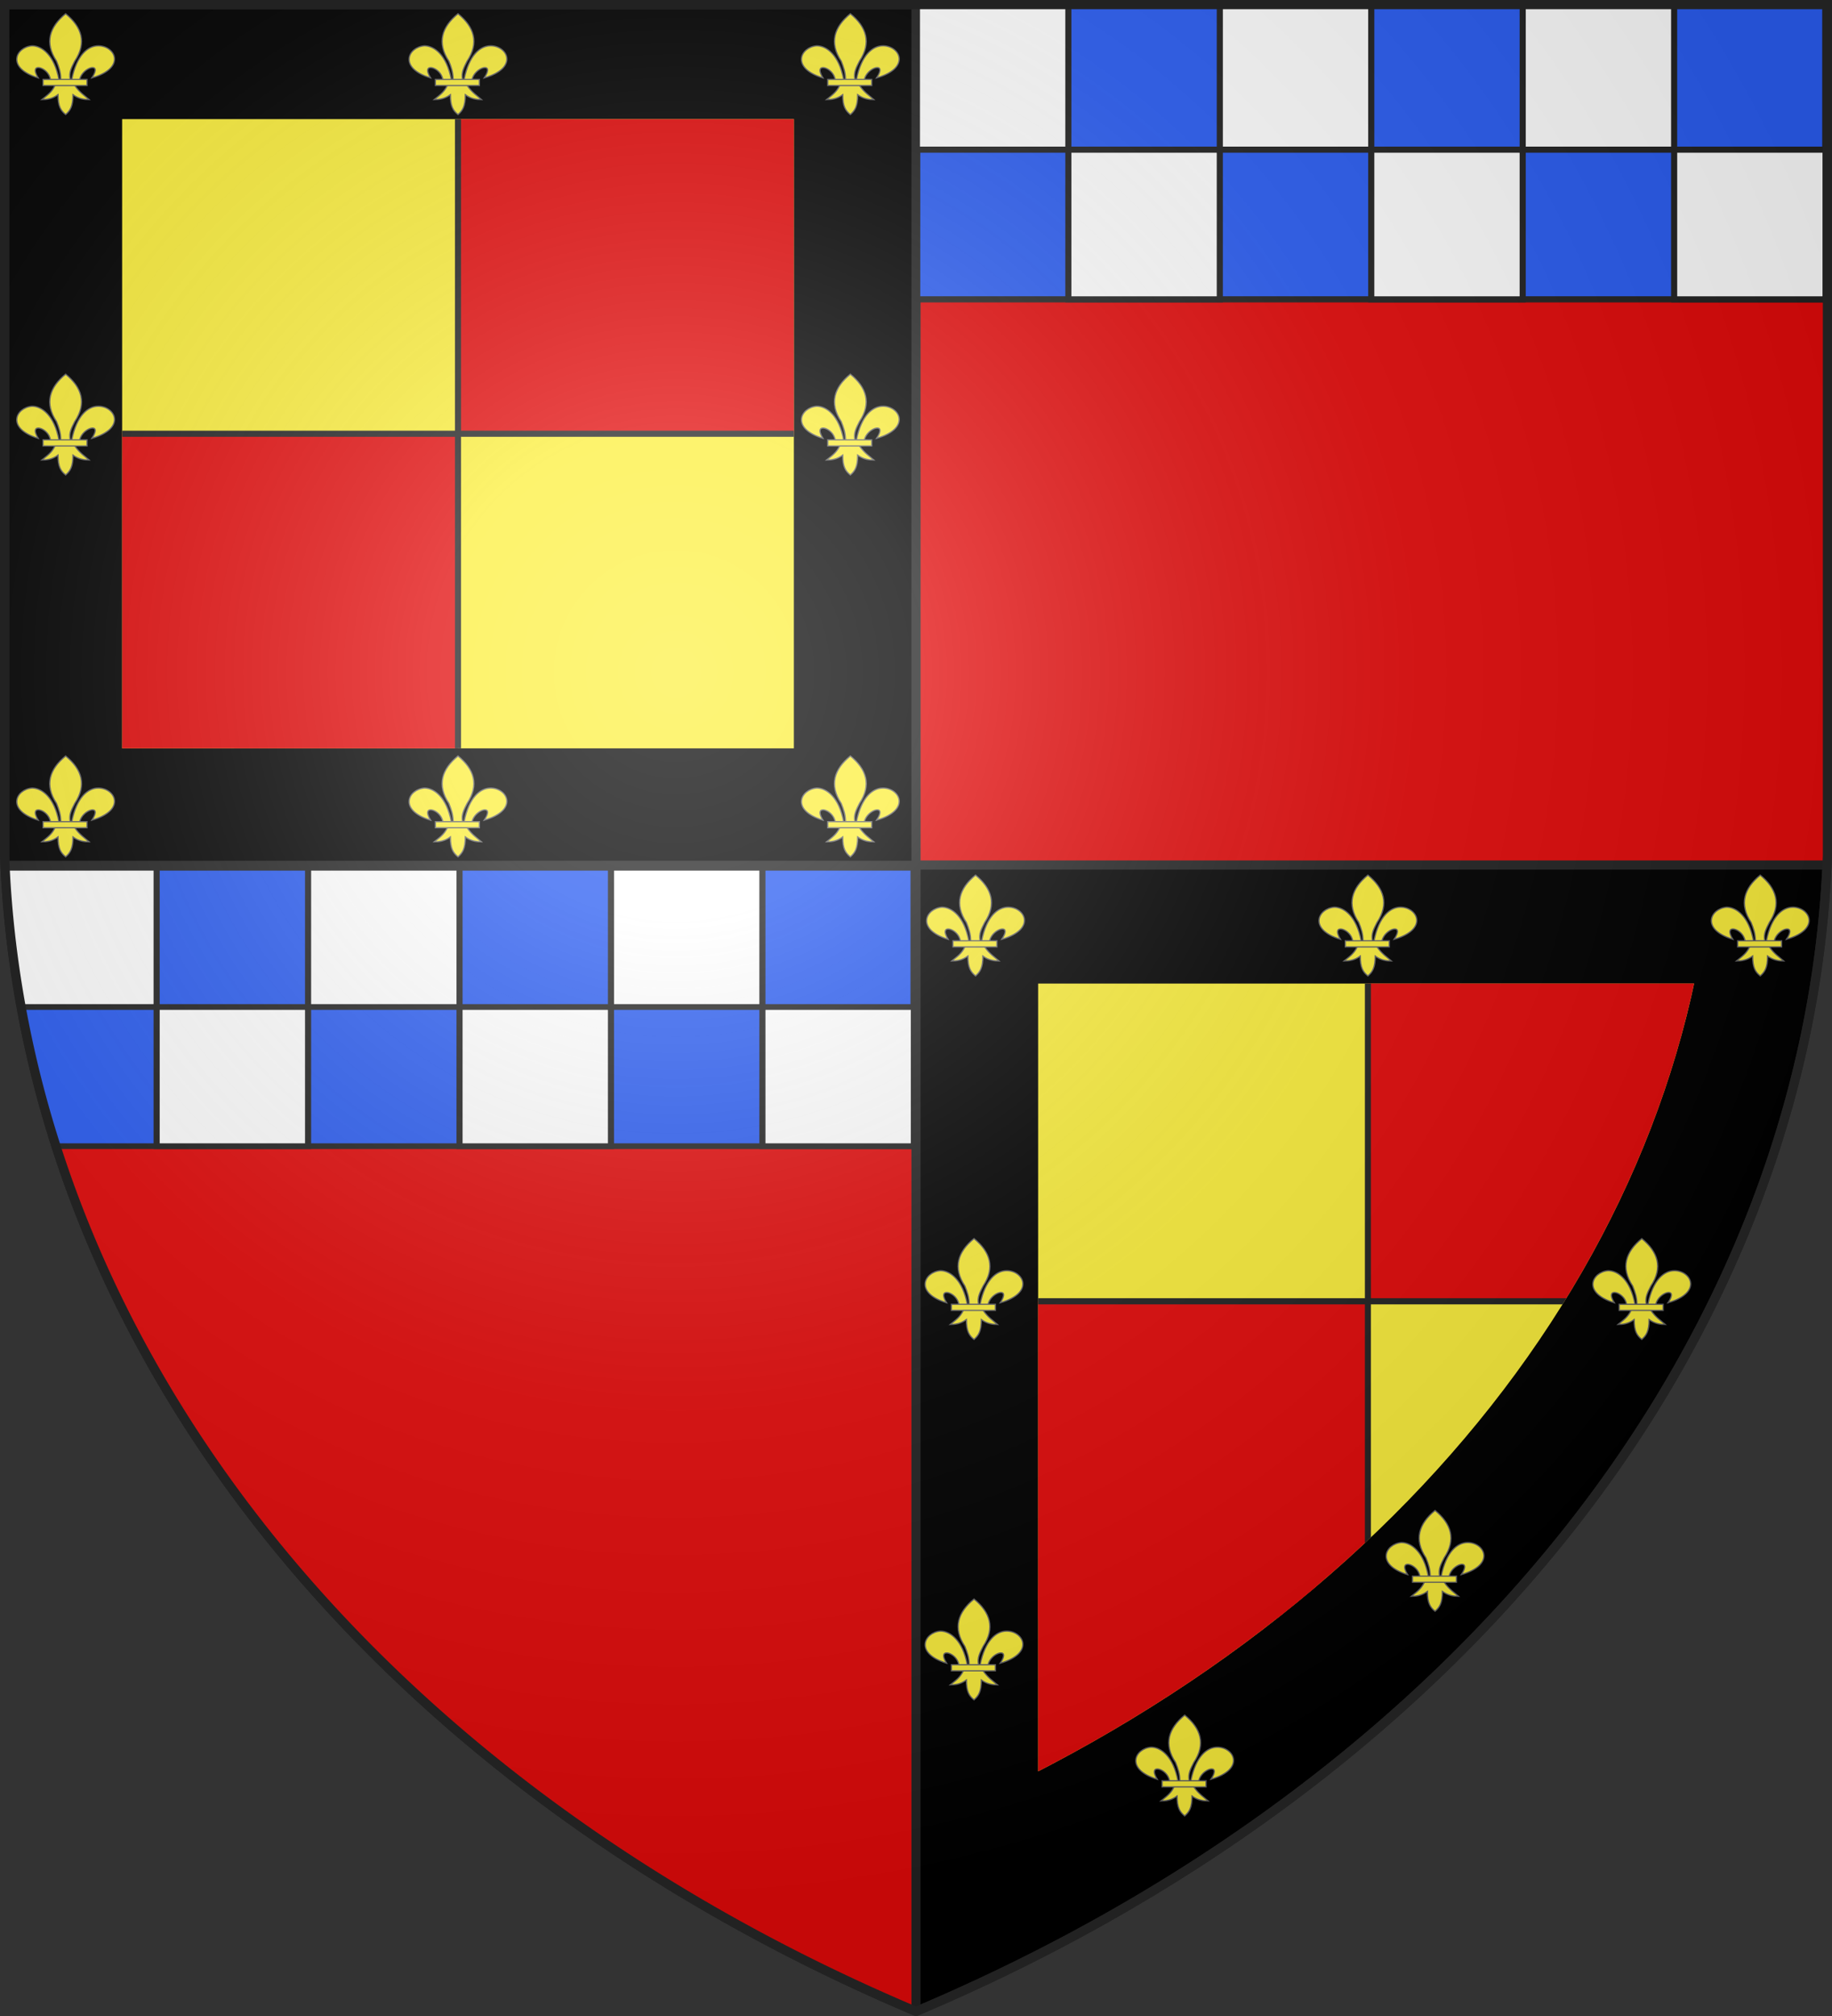
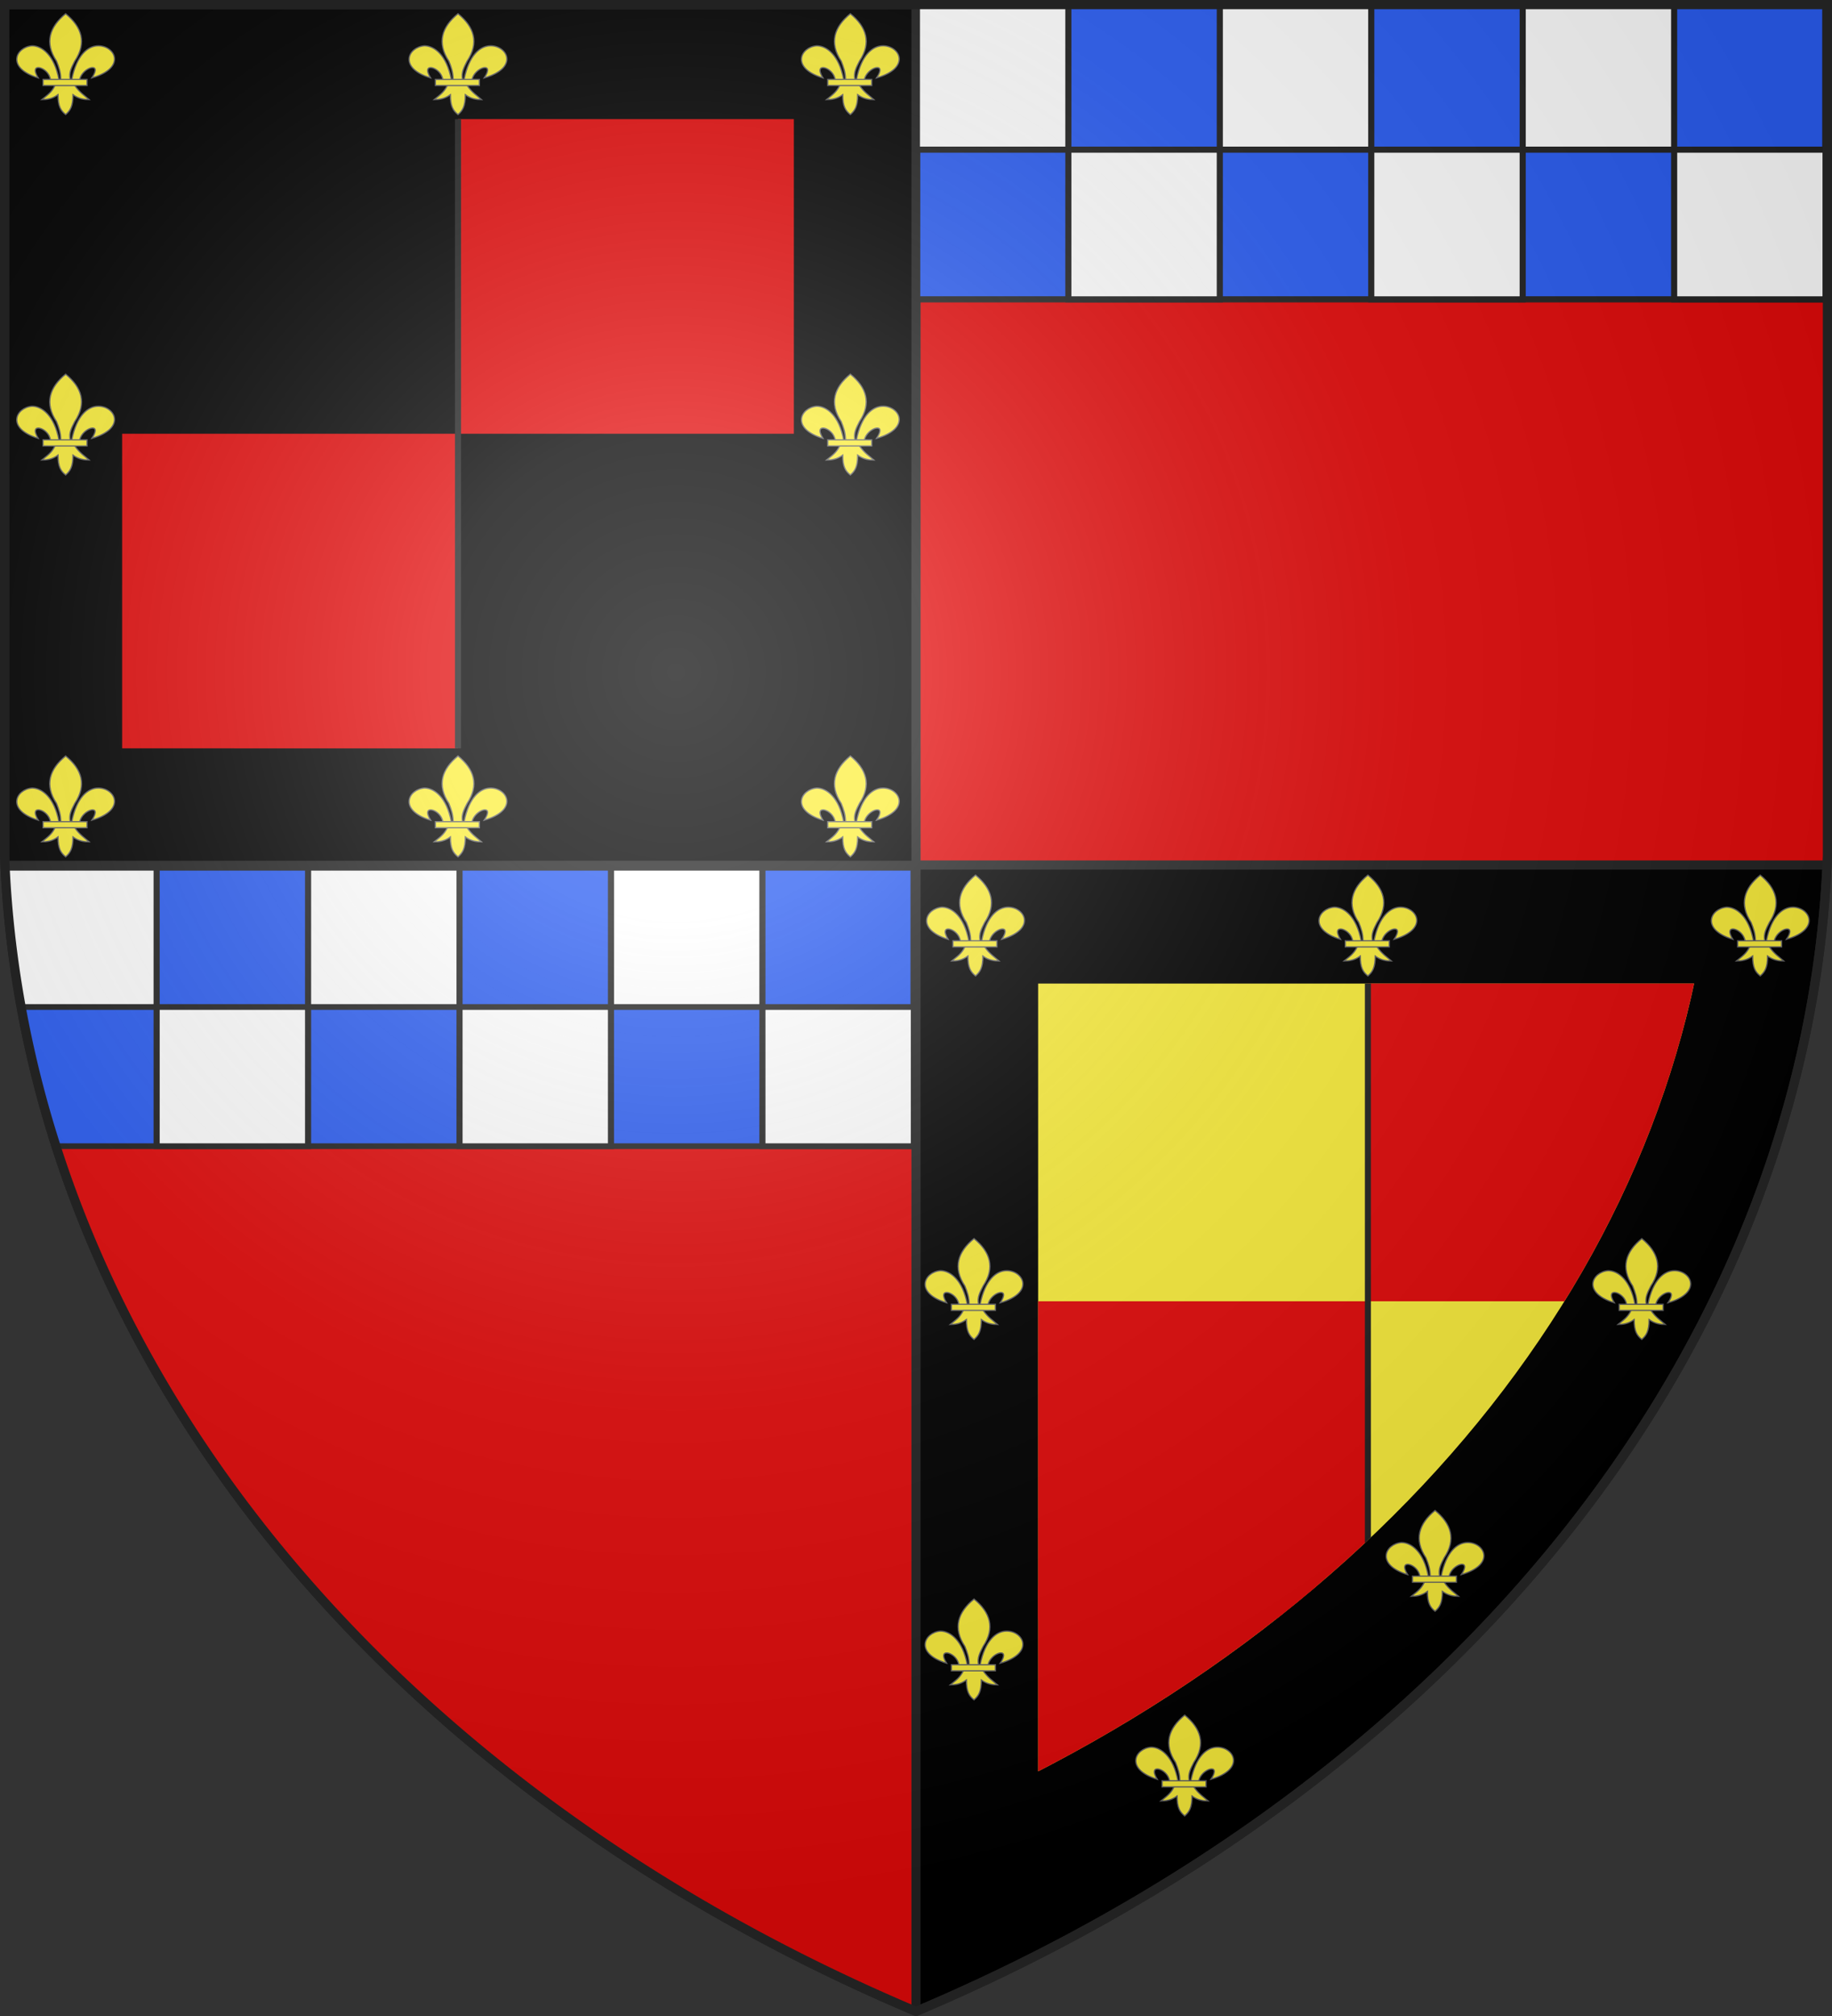
<svg xmlns="http://www.w3.org/2000/svg" xmlns:xlink="http://www.w3.org/1999/xlink" width="600" height="660" fill="#fcef3c" stroke="#222" stroke-width="3">
  <rect width="100%" height="100%" fill="#333333" stroke="none" />
  <radialGradient id="l" cx="221" cy="226" r="300" gradientTransform="translate(-77 -85)scale(1.35)" gradientUnits="userSpaceOnUse">
    <stop offset="0" stop-color="#fff" stop-opacity=".31" />
    <stop offset=".2" stop-color="#fff" stop-opacity=".25" />
    <stop offset=".6" stop-color="#666" stop-opacity=".13" />
    <stop offset="1" stop-opacity=".13" />
  </radialGradient>
  <clipPath id="b">
    <path id="a" d="M1.5 1.5h597V280A570 445 0 0 1 300 658.5 570 445 0 0 1 1.5 280Z" />
  </clipPath>
  <clipPath id="j">
    <path d="M43.3 27.3h518.2V269c-5.1 137.8-103.8 263-259.1 328.5C147.1 532 48.4 406.8 43.3 269Z" />
  </clipPath>
  <use xlink:href="#a" fill="#000" />
  <g fill="#e20909" clip-path="url(#b)">
    <path d="M300 0h300v283.2H300zM0 283.3h300v380H0z" />
    <g id="e" stroke-width="2">
      <path fill="#2b5df2" d="M300.4 0h297.4v98H300.4z" />
      <g id="d" fill="#fff">
        <path id="c" d="M300.3 0h49.6v49h-49.6z" />
        <use xlink:href="#c" x="49.6" y="49" />
      </g>
      <use xlink:href="#d" x="99.2" />
      <use xlink:href="#d" x="198.4" />
    </g>
    <use xlink:href="#e" transform="matrix(1 0 0 .93 -298.6 284.1)" />
  </g>
  <g id="g">
    <path id="f" stroke="#666" stroke-width=".4" d="M146.5 28c-1.1 2.3-2.7 3.3-4.3 4.6 1.6 0 3.4-.2 5.3-1.6 0 3.8.9 5.2 2.5 6.5 1.5-1.3 2.4-2.7 2.4-6.5 1.9 1.4 3.8 1.6 5.3 1.6-1.5-1.3-3.1-2.3-4.7-4.6zm-3.9-2H157v2h-14.4zM150 4.5c-5.3 4.3-7 9.5-3 15.5.8 2 1.4 3.7 1.4 6h3.1c-.5-2.3.5-4 1.5-6 4-6 2.3-11.2-3-15.5ZM139 15c-5.3.4-8.7 7.2 2 10.5-3.4-5.5 3.5-3.5 4 .5h2.8c-1.5-8-5.6-11-8.8-11Zm21.7 0c-3.4 0-7.1 3-8.7 11h2.6c.9-4 7.7-6 4-.5 11.4-3.3 7.6-10.5 2.1-10.5Z" />
    <g id="h">
      <use xlink:href="#f" x="-128.5" />
      <use xlink:href="#f" x="128.5" />
    </g>
  </g>
  <use xlink:href="#g" y="243" />
  <use xlink:href="#h" y="118" />
  <use xlink:href="#g" x="298" y="282" />
  <use xlink:href="#f" x="169" y="401" />
  <use xlink:href="#f" x="169" y="519" />
  <use xlink:href="#f" x="387.7" y="401" />
  <use xlink:href="#f" x="320" y="490" />
  <use xlink:href="#f" x="238" y="557" />
  <g stroke="none">
-     <path d="M40 39h220v206H40z" />
    <g id="k" fill="#222">
      <path id="i" fill="#e20909" d="M150 39h110v103H150z" />
      <use xlink:href="#i" x="-110" y="103" />
      <path d="M149 39h2v206h-2z" />
-       <path d="M40 141h220v2H40z" />
    </g>
    <g clip-path="url(#j)">
      <path d="M340 322h216v260H340z" />
      <use xlink:href="#k" transform="matrix(.982 0 0 1.01 300.7 282.6)" />
      <use xlink:href="#i" transform="translate(190 480)" />
    </g>
  </g>
  <use xlink:href="#a" fill="url(#l)" />
</svg>